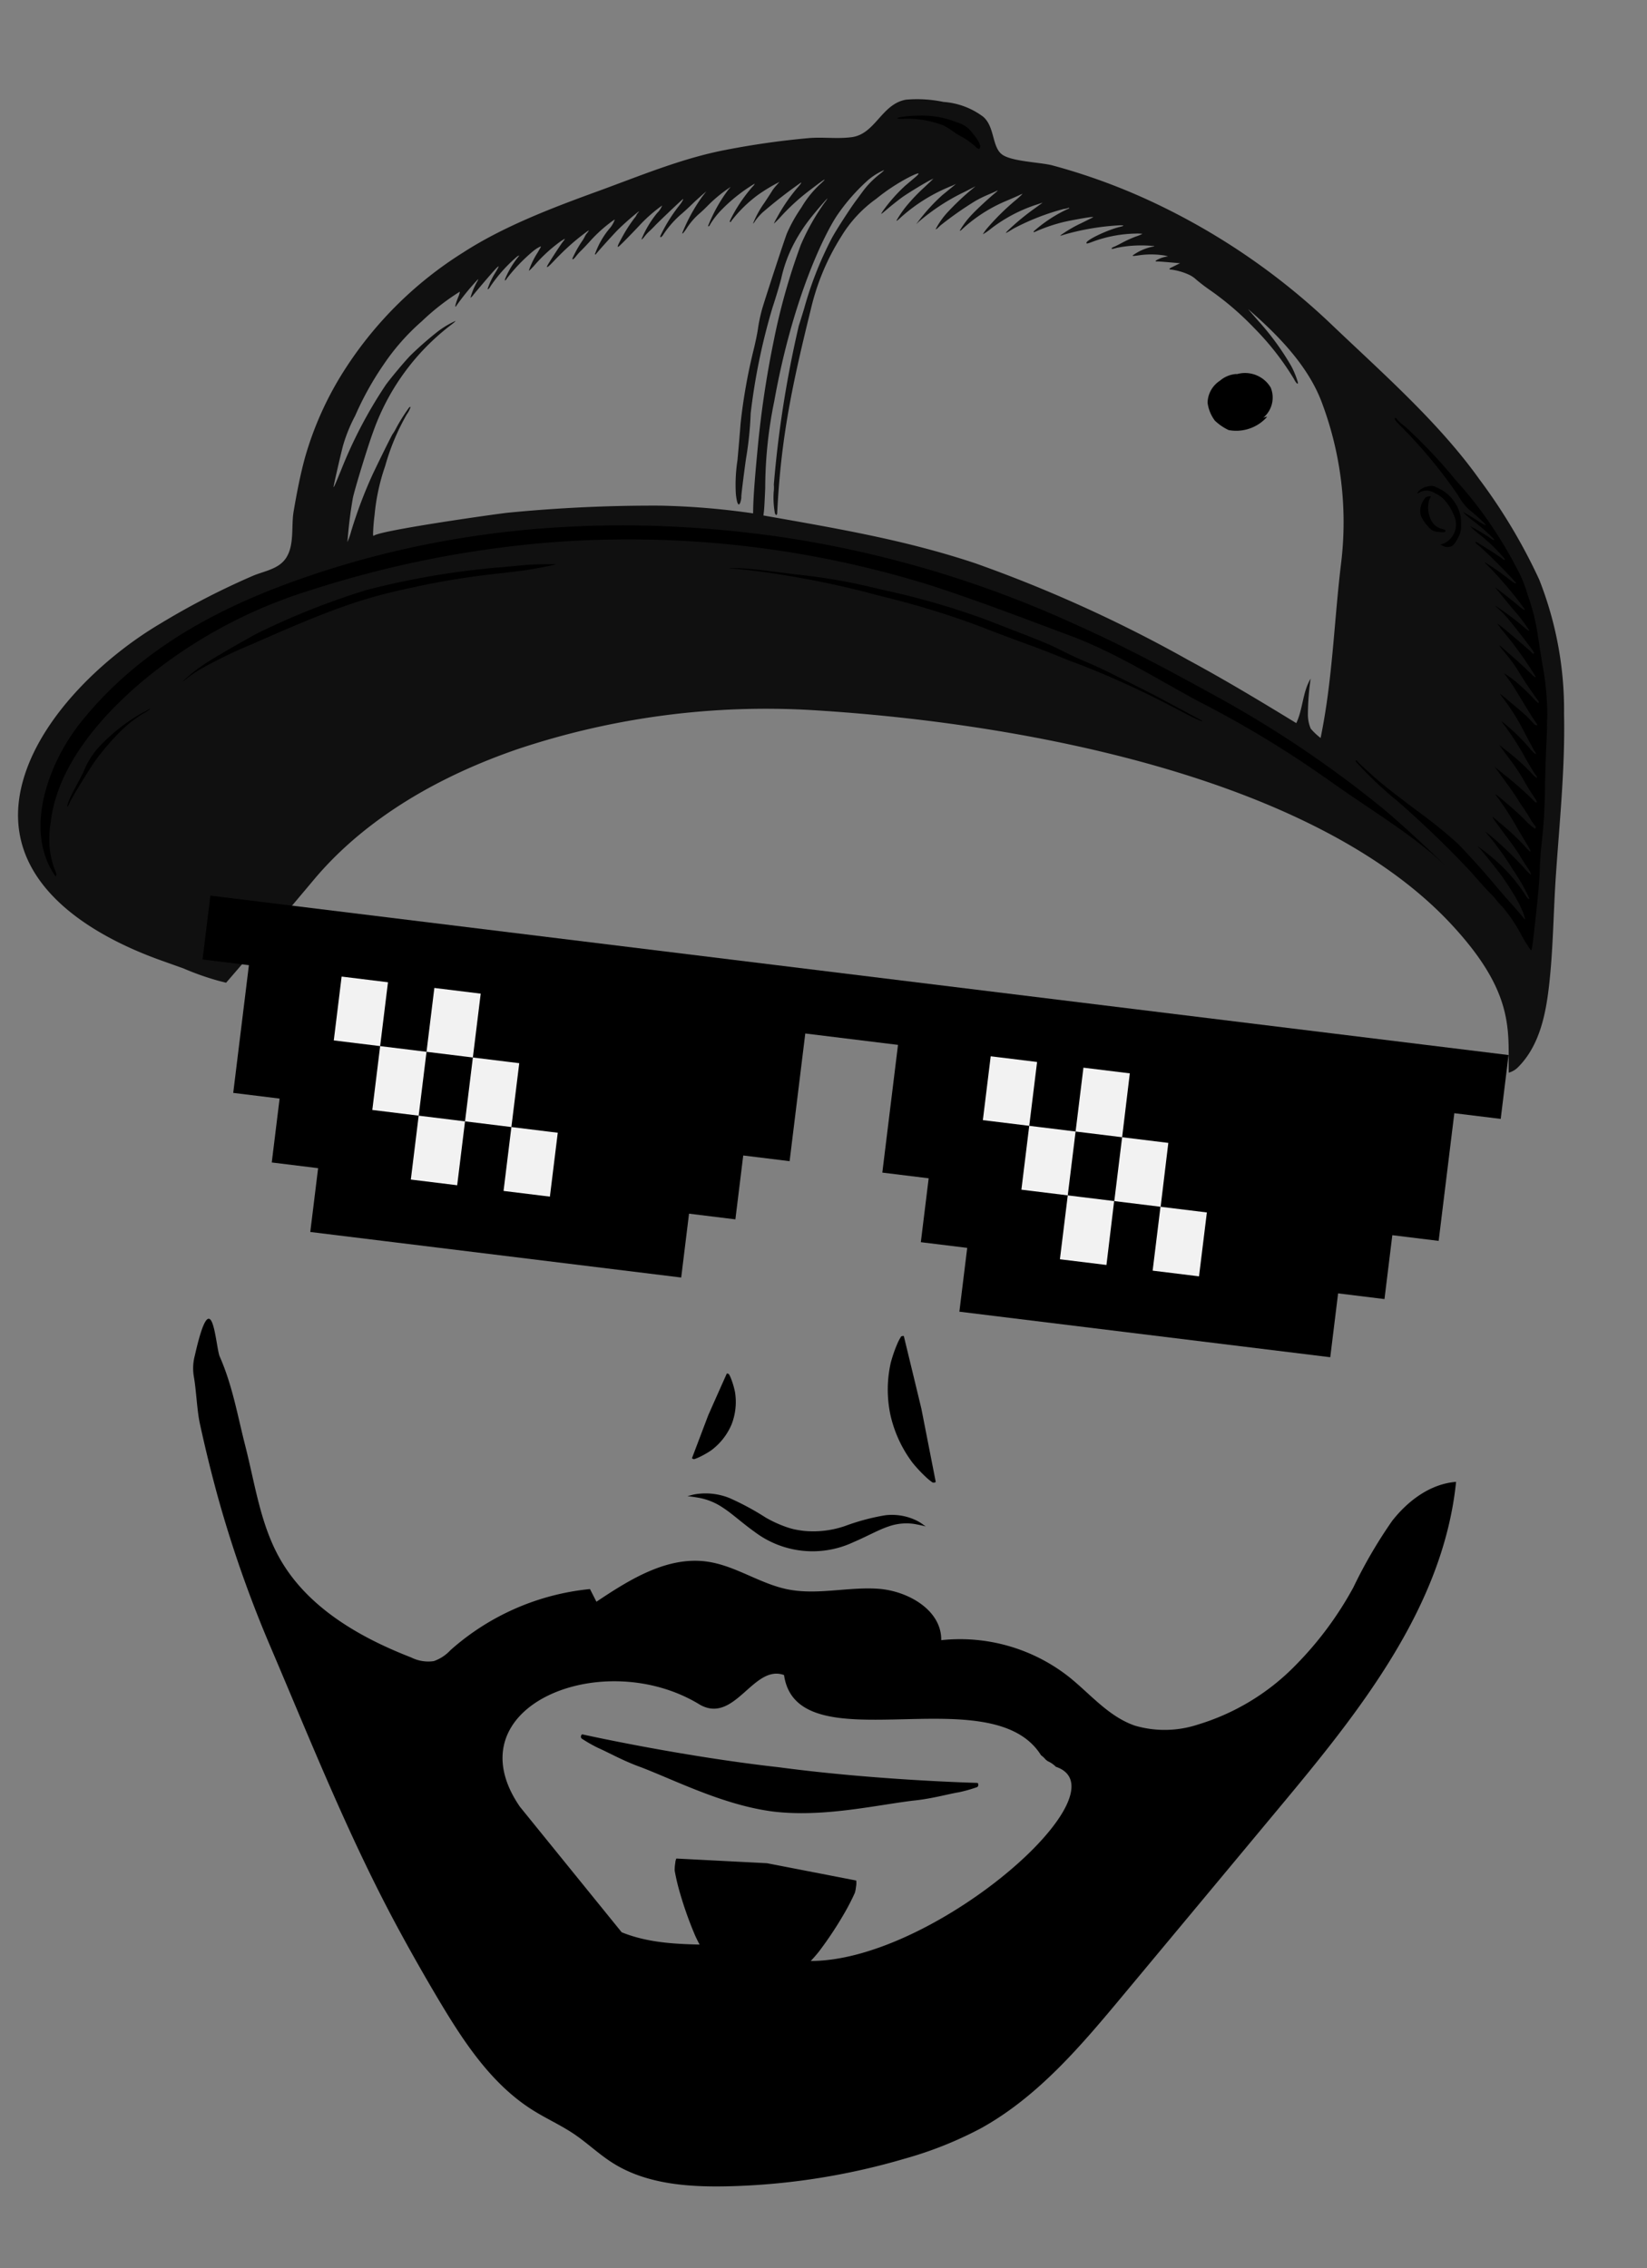
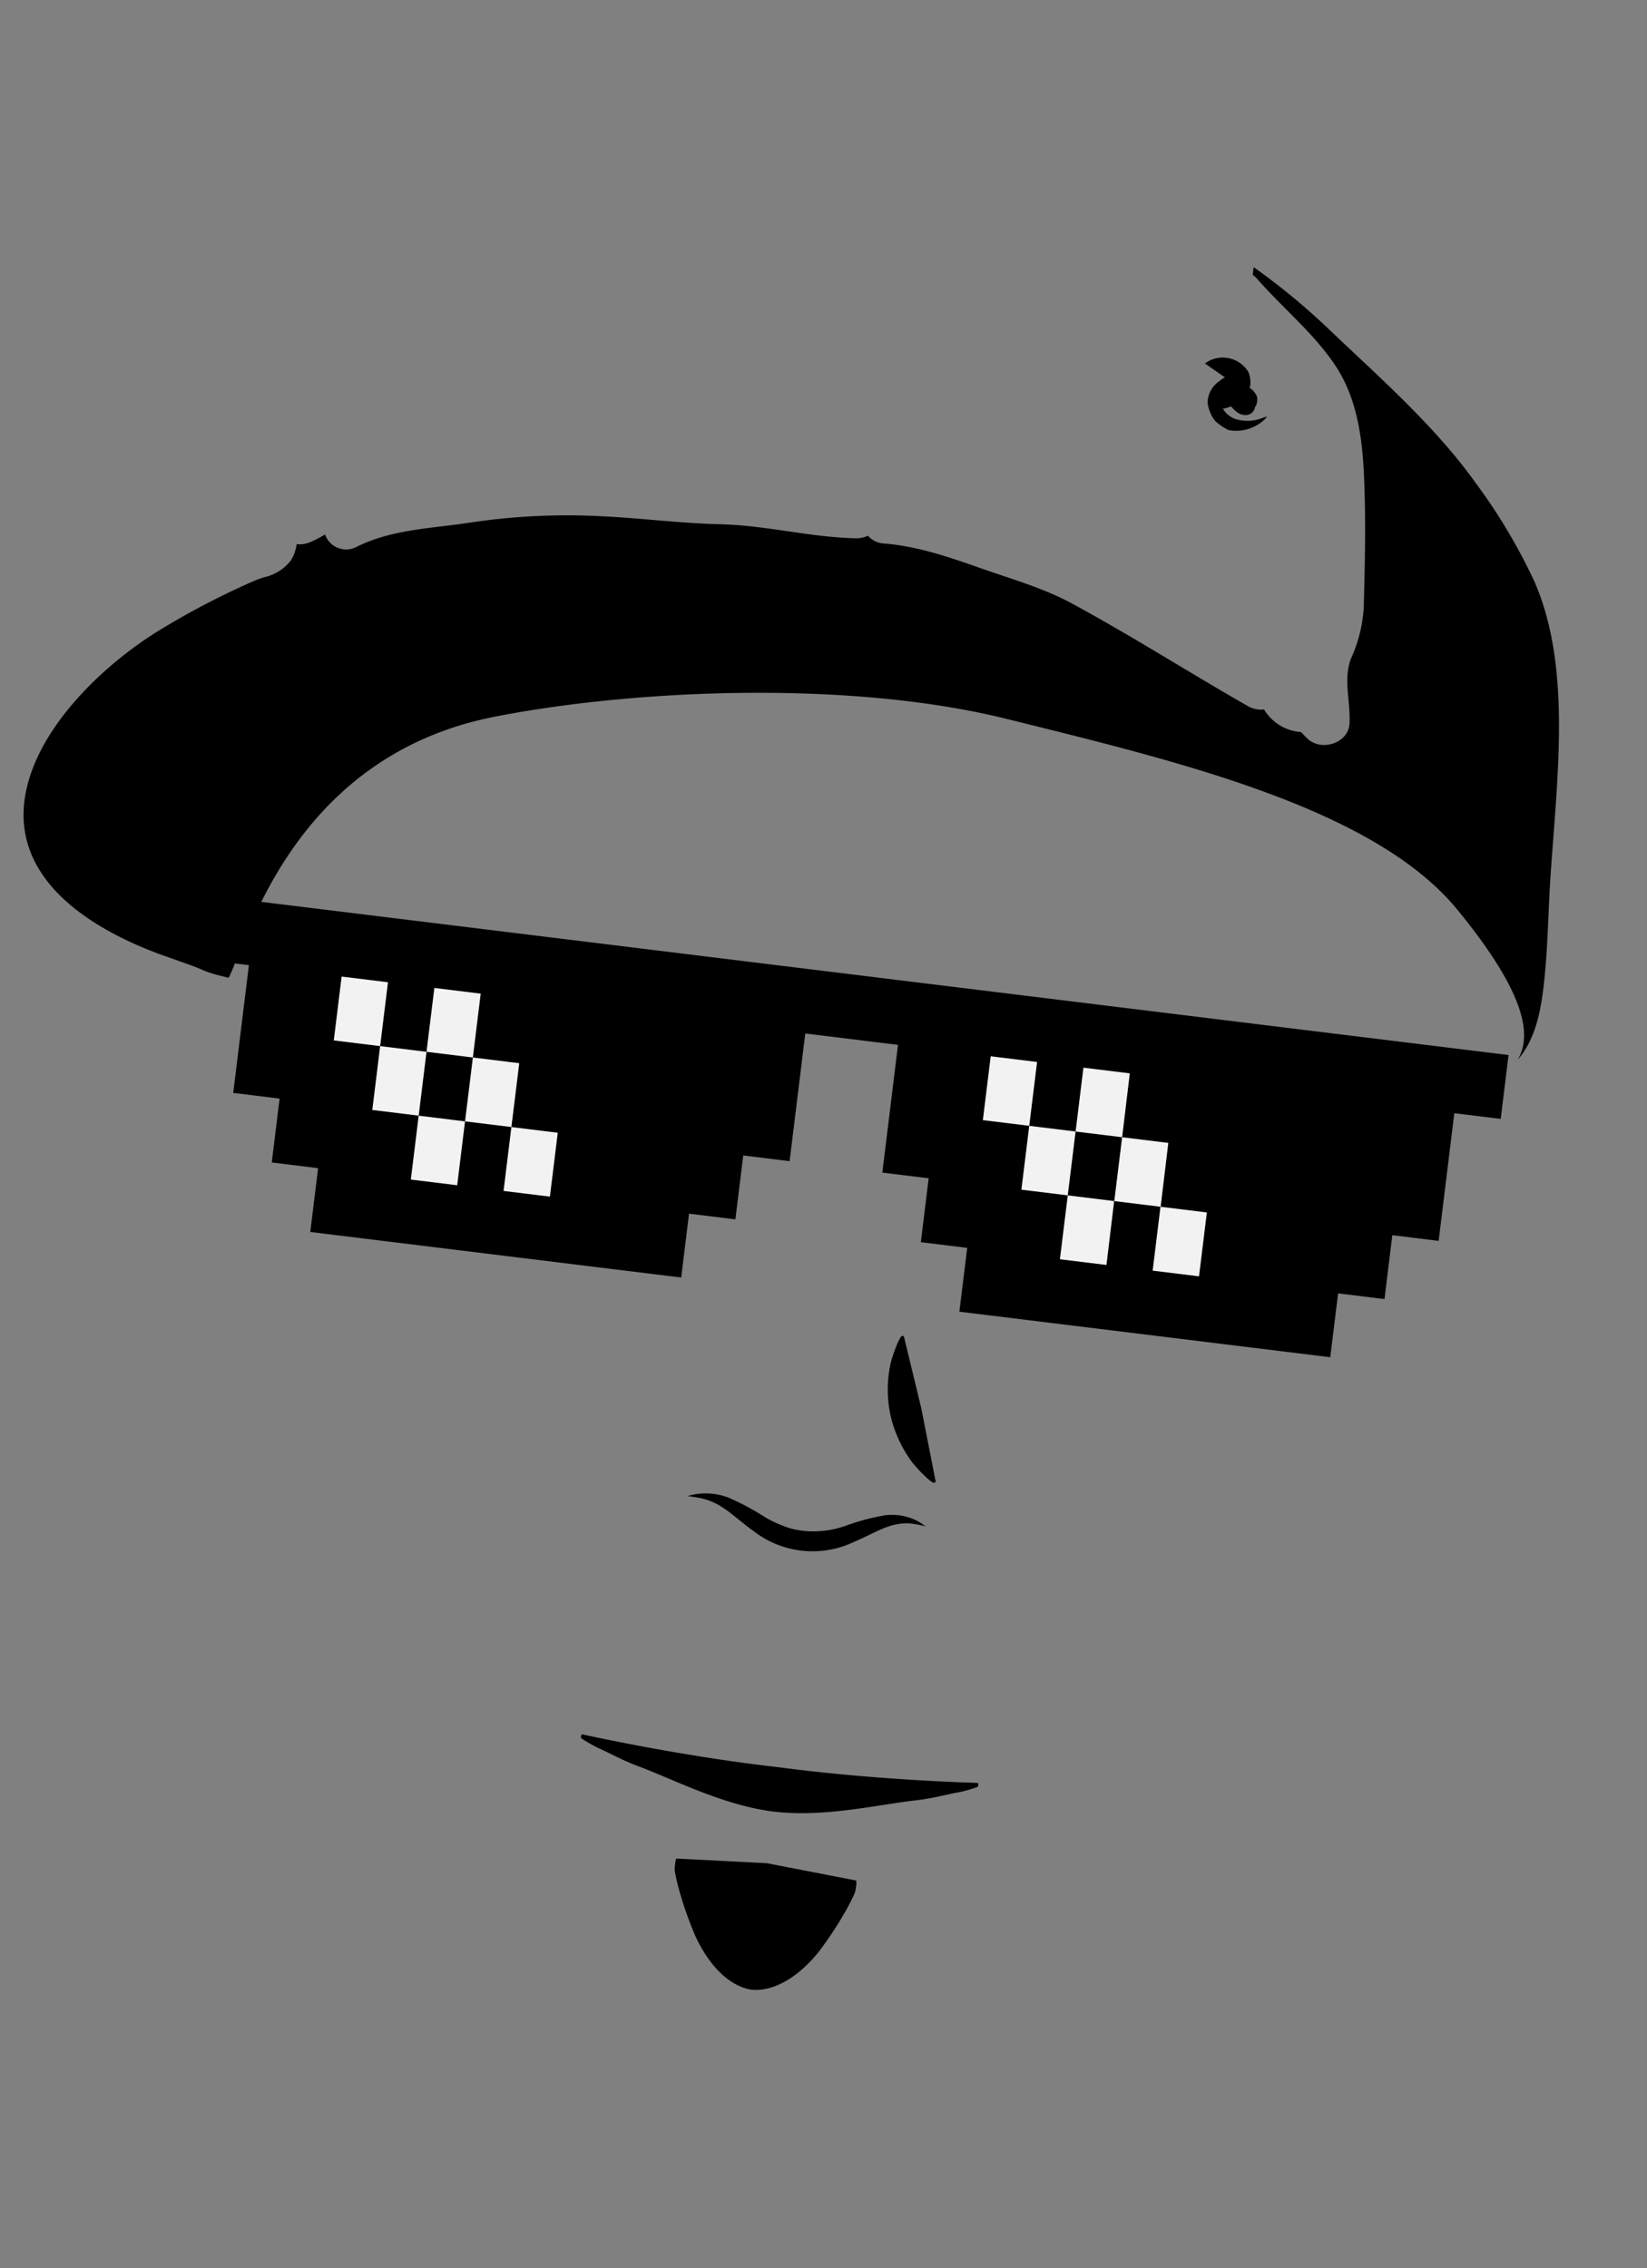
<svg xmlns="http://www.w3.org/2000/svg" width="192.35" height="264.836" viewBox="0 0 192.35 264.836">
  <rect x="0" y="0" width="192.35" height="264.836" fill="#808080" stroke="none" />
  <g id="Gruppe_1" data-name="Gruppe 1" transform="translate(-769.188 -395)">
    <g id="logo_po21om_v1" transform="translate(782.869 395) rotate(7)">
-       <path id="Pfad_152" data-name="Pfad 152" d="M383.03,478.471c-2.938.591-5.3,2.856-6.85,5.427a55.777,55.777,0,0,0-3.548,8.253,40.354,40.354,0,0,1-5.517,9.754,26.722,26.722,0,0,1-10.567,8.373,12.387,12.387,0,0,1-7.28,1.018c-3.223-.689-5.667-3.084-8.4-4.75a20.587,20.587,0,0,0-15.264-2.4c-.374-3.5-4.593-5.263-8.107-5.057s-6.936,1.625-10.443,1.351c-3.309-.262-6.389-2.01-9.706-2.066-4.694-.082-8.706,3.159-12.258,6.225-.311-.46-.621-.917-.928-1.377a28.75,28.75,0,0,0-15.309,9.073,4.78,4.78,0,0,1-1.77,1.5,4.437,4.437,0,0,1-2.669-.1c-6.363-1.613-12.79-4.357-16.672-9.635-2.714-3.691-3.9-8.235-5.57-12.513-1.344-3.436-2.332-6.794-4.237-10-.64-1.078-1.965-9.081-2.9.217a5.782,5.782,0,0,0,.2,2.526c.445,1.456.827,3.78,1.321,5.221q1.5,4.312,3.242,8.527a139.878,139.878,0,0,0,8.1,16.338c6.157,10.619,11.978,21.3,19.149,31.322q2.643,3.7,5.431,7.3c3.485,4.492,7.306,9.009,12.461,11.428,1.684.793,3.477,1.34,5.135,2.186s3.167,1.984,4.866,2.789c4.3,2.044,9.358,1.729,14.036,1.026a79.6,79.6,0,0,0,19.718-5.645,44.436,44.436,0,0,0,8.426-4.608c6.213-4.492,10.507-11.079,14.654-17.521q7.688-11.925,15.365-23.854C375.1,506.469,383.337,493.148,383.03,478.471Zm-71.118,64.754c-5.36-2.148-12.352,1.164-19.194-.677l-13.583-13.1c-9.429-10.653,7.363-19.939,19.464-14.366,4.3,1.707,5.577-5.513,9.279-4.656,2.819,10.368,24.008-2.9,30.932,5.637a2.86,2.86,0,0,1,.606.442,2.284,2.284,0,0,1,.225.139,3.151,3.151,0,0,1,1.052.543c9.343,1.939-14.441,27.725-28.773,26.025Z" transform="translate(-206.738 -325.785)" />
      <path id="Pfad_153" data-name="Pfad 153" d="M392.548,592.814c-11.6.123-23.229-1.014-23.229-1.014-.06,0-.116.071-.135.18a.3.3,0,0,0,.1.307l.037.022a17.737,17.737,0,0,0,2,.835c1.269.374,3.084,1.145,5.263,1.632,4.357,1.093,10.162,3.223,15.968,3.253,5.809-.026,11.6-2.141,15.972-3.241,2.178-.479,3.994-1.269,5.263-1.639a16.936,16.936,0,0,0,2-.838l.041-.022a.262.262,0,0,0,.1-.236c0-.139-.06-.247-.142-.251C415.777,591.8,404.163,592.938,392.548,592.814Z" transform="translate(-290.705 -397.413)" />
      <path id="Pfad_154" data-name="Pfad 154" d="M413.833,624.67l-10.574.749a1.378,1.378,0,0,0-.06.52,4.612,4.612,0,0,0,.041.91l.019.06a23.926,23.926,0,0,0,.91,2.448,42.771,42.771,0,0,0,2.4,4.78c1.984,3.2,4.626,5.319,7.269,5.413,2.646-.079,5.289-2.164,7.273-5.379a42.839,42.839,0,0,0,2.4-4.8,25.315,25.315,0,0,0,.91-2.463l.019-.064a3.585,3.585,0,0,0,.045-.689,2.271,2.271,0,0,0-.064-.749Z" transform="translate(-311.99 -417.979)" />
      <path id="Pfad_155" data-name="Pfad 155" d="M394.354,512.755a7.417,7.417,0,0,1,3.021.838c1.145.561,2.354,1.448,3.945,2.313a11.229,11.229,0,0,0,11.6-.2c1.553-.9,2.74-1.8,3.878-2.336a6.226,6.226,0,0,1,2.994-.644c.812.049,1.3.12,1.3.12l-.3-.157a4.951,4.951,0,0,0-.868-.4,6.57,6.57,0,0,0-3.683-.161,25.555,25.555,0,0,0-4.492,1.808,11.428,11.428,0,0,1-4.649,1.16,12,12,0,0,1-1.269-.049,8.854,8.854,0,0,1-1.123-.2,14.075,14.075,0,0,1-2.294-.749,31.347,31.347,0,0,0-4.492-1.752,7.484,7.484,0,0,0-3.646-.045,4.9,4.9,0,0,0-.928.307l-.314.124S393.553,512.714,394.354,512.755Z" transform="translate(-305.637 -347.447)" />
-       <path id="Pfad_156" data-name="Pfad 156" d="M394.263,479.675l-1.273,5.2a.241.241,0,0,0,.09.056.372.372,0,0,0,.18.023h0a4.449,4.449,0,0,0,.588-.322,10.539,10.539,0,0,0,1.243-.925,7.328,7.328,0,0,0,2-3.279,7.2,7.2,0,0,0-.052-3.818,9.645,9.645,0,0,0-.6-1.415,3.811,3.811,0,0,0-.344-.565h0a.31.31,0,0,0-.123-.06c-.079,0-.146-.023-.15,0S395.037,477.111,394.263,479.675Z" transform="translate(-305.606 -324.058)" />
      <path id="Pfad_157" data-name="Pfad 157" d="M455.009,464.412l2.7,8.261c0,.022-.034.06-.1.09a.374.374,0,0,1-.225.037h-.019a5.832,5.832,0,0,1-.824-.513,16.3,16.3,0,0,1-1.774-1.478,14.6,14.6,0,0,1-3.249-5.21,14.268,14.268,0,0,1-.715-6.086,16.537,16.537,0,0,1,.475-2.246,6,6,0,0,1,.333-.9v-.019a.28.28,0,0,1,.15-.09c.094-.034.18-.038.187,0S453.486,460.339,455.009,464.412Z" transform="translate(-341.735 -312.586)" />
-       <path id="Pfad_158" data-name="Pfad 158" d="M411.381,80a17.57,17.57,0,0,0-1.872-.067c-1.681,0-3.421-.019-4.346-.588a4.176,4.176,0,0,1-1.467-2.16,3.967,3.967,0,0,0-1.232-1.931,7.928,7.928,0,0,0-4.492-1.048h-2a7.883,7.883,0,0,0-2.186.273,5.171,5.171,0,0,0-2.568,2.366,5.8,5.8,0,0,1-3.2,2.755,17.636,17.636,0,0,1-2.781.43Z" transform="translate(-300.757 -73.557)" />
-       <path id="Pfad_159" data-name="Pfad 159" d="M514.939,145.95c-1.246,1.43-2.527,1.411-.868,3.593a5.433,5.433,0,0,0,2.8,1.471c.939.1,1.718-.531,2.62-.9a3.074,3.074,0,0,0,.61-3.788,3.49,3.49,0,0,0-5.162-.376Z" transform="translate(-380.872 -117.833)" />
+       <path id="Pfad_159" data-name="Pfad 159" d="M514.939,145.95c-1.246,1.43-2.527,1.411-.868,3.593c.939.1,1.718-.531,2.62-.9a3.074,3.074,0,0,0,.61-3.788,3.49,3.49,0,0,0-5.162-.376Z" transform="translate(-380.872 -117.833)" />
      <path id="Pfad_160" data-name="Pfad 160" d="M340,190.725c-.034-2.6-.236-5.24-.438-7.793-.116-1.52-.24-3.088-.326-4.641-.079-1.46-.146-2.923-.213-4.387-.225-4.784-.453-9.732-1.123-14.515-.9-6.285-2.4-11.046-4.712-14.972a66.468,66.468,0,0,0-8.276-10.66c-4.57-4.982-10.376-9.234-15.99-13.344-1.1-.8-2.19-1.606-3.26-2.4a79.066,79.066,0,0,0-9.5-6.049v.9a3.207,3.207,0,0,1,.558.4c3.4,3.039,7.523,5.615,10.458,9.118,2.871,3.44,4.02,7.9,4.742,12.195.853,5.072,1.363,10.177,1.845,15.294a16.575,16.575,0,0,1-.749,6.06c-.633,2.549.576,4.99.749,7.572.15,2.2-2.62,3.56-4.436,2.489a10.98,10.98,0,0,1-1.056-.82h-.041a5.441,5.441,0,0,1-4.57-2.092,3.126,3.126,0,0,1-1.958-.172c-7.288-3.058-14.414-6.464-21.773-9.358-3.526-1.385-7.224-1.961-10.915-2.762-3.934-.857-7.714-1.7-11.768-1.535a2.646,2.646,0,0,1-1.976-.674,3.107,3.107,0,0,1-1.385.475c-5.3.528-10.589-.225-15.893.3-4.653.457-9.358.419-14.029.771a76.5,76.5,0,0,0-15.081,2.62c-4.334,1.213-8.893,1.872-12.7,4.387a2.609,2.609,0,0,1-3.863-.973,12.3,12.3,0,0,1-1.741,1.175,3.043,3.043,0,0,1-1.411.352,4.809,4.809,0,0,1-.445,1.984,5.43,5.43,0,0,1-2.867,2.324c-.344.161-.67.318-.973.49a89.446,89.446,0,0,0-9.956,6.794c-5.24,4.024-11.88,11.439-13.363,19.089-2.4,12.389,10.278,17.154,18.045,18.9l2.62.584c1.041.232,1.583.374,2.018.509a12.728,12.728,0,0,0,2.283.438l.921.12c1.5-3.777,3.983-26.456,27.081-34.032,15.41-5.053,40.29-9.358,59.357-7.056,20.212,2.459,43.846,5.031,55.023,15.7,9.87,9.414,10.278,13.958,9.122,16.552C339.844,197.44,340.042,194,340,190.725Z" transform="translate(-160.617 -97.179)" />
      <path id="Pfad_161" data-name="Pfad 161" d="M513.585,151.446a6.063,6.063,0,0,0,1.714.887h0a4.807,4.807,0,0,0,3.039-.846,4.709,4.709,0,0,0,1.224-1.231c0-.037-.24.049-.531.2a4.783,4.783,0,0,1-3.1.5,2.736,2.736,0,0,1-1.872-1.456,2.493,2.493,0,0,0-.255-.5c-.138-.153-.138-.258,0-.861a2.966,2.966,0,0,1,1.3-2.1c.442-.284.457-.307.243-.307a3.267,3.267,0,0,0-1.755,1,3.143,3.143,0,0,0-1.123,2.732,4.432,4.432,0,0,0,1.116,1.988Z" transform="translate(-380.337 -118.308)" />
-       <path id="Pfad_162" data-name="Pfad 162" d="M520.17,147.162c0,.086.052.1.217.06a4.659,4.659,0,0,1,.812-.064,2.176,2.176,0,0,1,1.123.228,2,2,0,0,1,1.2,2.407,1.2,1.2,0,0,0-.034.445h0c.06.153.236.124.416-.075a3.64,3.64,0,0,0,.281-1.853,2.341,2.341,0,0,0-2.336-1.752C521.207,146.567,520.166,146.938,520.17,147.162Z" transform="translate(-385.182 -118.827)" />
      <path id="Pfad_163" data-name="Pfad 163" d="M521.6,151.552a.718.718,0,0,1,.116-.344,1.833,1.833,0,0,0-.026-1.037,2.212,2.212,0,0,0-1.168-.981,2.1,2.1,0,0,0-1.606.236c-.554.3-.689.472-.749.984-.045.348-.026.4.255.749a3.5,3.5,0,0,0,1.276,1.16h0C520.594,152.735,521.463,152.376,521.6,151.552Z" transform="translate(-383.919 -120.433)" />
-       <path id="Pfad_164" data-name="Pfad 164" d="M339.555,166.039c-.056-4.162-.539-8.306-.767-12.457-.344-6.307-.457-12.7-1.359-18.955a41.437,41.437,0,0,0-4.791-15.2,65.227,65.227,0,0,0-8.354-10.761c-5.51-6.019-12.779-10.952-19.329-15.826a78.656,78.656,0,0,0-22.32-11.6,71.384,71.384,0,0,0-12.311-2.882c-1.456-.2-4.866.15-6.038-.573-1.246-.749-1.2-3.084-2.676-4.076a8.741,8.741,0,0,0-4.825-1.157,15.035,15.035,0,0,0-4.379.273c-2.77.85-3.051,4.406-5.742,5.113-1.662.438-3.417.374-5.091.749a94.786,94.786,0,0,0-9.32,2.515c-4.989,1.6-9.608,4.252-14.25,6.614-5.061,2.579-10.428,5.409-14.762,9.032a44.458,44.458,0,0,0-11.914,14.972,38.454,38.454,0,0,0-3.488,11.016c-.311,2.13-.453,4.286-.554,6.434-.082,1.722.588,3.852-.206,5.476-.689,1.415-2.309,1.819-3.593,2.553a88.826,88.826,0,0,0-10.028,6.839c-5.937,4.563-12.15,12.026-13.587,19.464-2.283,11.787,8.441,17.345,18.517,19.6l2.62.588a31.528,31.528,0,0,0,4.357.954l.8.1s4.117-6.112,8.736-13.235c4.057-6.24,10.918-12.726,21.773-18.008a91.58,91.58,0,0,1,33.665-8.7c24.277-1.5,59,.621,76.964,15.687,8.422,7.063,8.152,11.529,8.819,16.428a2.452,2.452,0,0,0,1.014-.782C339.39,173.341,339.6,169.449,339.555,166.039Zm-87.819-91.02a12.8,12.8,0,0,1,2.444-.535,10.855,10.855,0,0,1,4.492.255,3.2,3.2,0,0,1,1.954,1.052c.689.636,1.1,1.2,1.059,1.5s-.225.232-.539,0a8.179,8.179,0,0,0-1.741-.958,8.342,8.342,0,0,1-1.123-.524,8.627,8.627,0,0,0-1.153-.528,11.708,11.708,0,0,0-4.634-.221c-.7.116-.92.105-.759-.041Zm-2.553,7.636a7.7,7.7,0,0,1,1.673-1.351c.052,0-.165.255-.475.565a10.41,10.41,0,0,0-1.7,2.246c-.18.326-.479.857-.666,1.183-.524.917-1.9,3.743-2.246,4.668a41.71,41.71,0,0,0-2.193,8.515c-.187,1.067-.356,1.991-.374,2.059a128.894,128.894,0,0,0-.636,18.771,4.188,4.188,0,0,1,.09.868,10.085,10.085,0,0,0,.438,2.425c.131.273.288.258.27-.026-.659-8.923-.052-15.346,1.007-24.184a27.549,27.549,0,0,1,2.482-8.789,14.822,14.822,0,0,1,3.515-4.866,22.719,22.719,0,0,1,3.53-2.994c1.041-.692,1.288-.726.719-.1L253.551,82.8a18.985,18.985,0,0,0-2.22,3.219c-.277.565-.3.584.707-.509.356-.374.969-1,1.362-1.359.659-.6,2.515-2.059,3.077-2.418l.236-.15-.157.2c-.086.112-.546.666-1.022,1.231a21.052,21.052,0,0,0-1.336,1.793,12.328,12.328,0,0,0-1.172,2.171c.052.052.195-.127.374-.337a19.823,19.823,0,0,1,5.57-4.492l.434-.27-.356.374-1.074,1.123a21.572,21.572,0,0,0-2.4,3.369l-.217.374.221-.273a24.28,24.28,0,0,1,4.982-4.2l1.142-.775-.4.423a29.363,29.363,0,0,0-2.59,3.159A9.057,9.057,0,0,0,257.7,87.39c.037.1.24-.165.494-.479a40.043,40.043,0,0,1,3.743-3.369,14.334,14.334,0,0,1,1.3-.85c.434-.247.895-.524,1.026-.614s.086,0-.2.3c-.651.689-1.834,2.085-2.332,2.762a10.066,10.066,0,0,0-1.224,2.092c.071.067.213-.142.412-.374a17.62,17.62,0,0,1,4.492-3.694c.561-.322,1.2-.7,1.426-.842a2.291,2.291,0,0,1,.427-.24,10.9,10.9,0,0,1-.8.921,28.49,28.49,0,0,0-2.822,3.578,5.335,5.335,0,0,0-.408.749,6.271,6.271,0,0,0,.883-.786,17.768,17.768,0,0,1,4.66-3.29l.943-.445-.749.7a28.142,28.142,0,0,0-2.942,3.1c-.273.374-.2.329.678-.374a27.587,27.587,0,0,1,5.555-2.994,1.817,1.817,0,0,0,.494-.176q.1-.075.1,0a.086.086,0,0,1-.075.09,16.388,16.388,0,0,0-3.7,3.118c0,.135,0,.135.524-.183a19.931,19.931,0,0,1,2.62-1.254c.749-.292,2.852-.951,3.343-1.044.24-.045.258-.037.131.049l-1.183.782a15.444,15.444,0,0,0-2.309,1.763.906.906,0,0,0,.341-.12,28.842,28.842,0,0,1,6.412-1.92c.569-.079.584-.022.049.18-1.411.535-3.649,1.958-3.646,2.313,0,.146.131.1.808-.262a15.271,15.271,0,0,1,4.75-1.5,5.354,5.354,0,0,1,.808-.071,5.077,5.077,0,0,1-.749.419,14.3,14.3,0,0,0-1.434.872c-.374.266-.782.539-.925.614s-.254.165-.254.206c0,.109.049.1.606-.127a14.426,14.426,0,0,1,3.983-.719c.356-.03.4-.022.236.045a6.107,6.107,0,0,0-2.283,1.329c0,.094.052.082.984-.168a9.949,9.949,0,0,1,2.777-.27c.262.03.393.056.3.064a3.458,3.458,0,0,0-1.336.67c.037.1.1.079.183.06s.722-.049,1.419-.075l1.269-.045-.393.255-.573.374c-.247.15-.225.284.041.232a7.2,7.2,0,0,1,2.047.318,3.234,3.234,0,0,1,.992.49,21.03,21.03,0,0,0,1.853,1.078,34.436,34.436,0,0,1,5.551,3.709,31.933,31.933,0,0,1,5.334,5.338c.318.479.61.662.49.307a10,10,0,0,0-1.007-1.793,30.932,30.932,0,0,0-4.256-4.578c-.5-.442-1.048-.932-1.228-1.1l-.318-.292C298.883,94.8,302.9,98,305,102.153a39.676,39.676,0,0,1,4.443,18.124c0,6.311.588,12.82.213,19.123-.026.494-.064.988-.1,1.5a7.233,7.233,0,0,1-1.28-.943,4.217,4.217,0,0,1-.531-1.624,29.148,29.148,0,0,1-.187-4.162c-.749,1.613-.46,3.664-1.037,5.353-4.4-2-8.875-4-13.385-5.761a159.876,159.876,0,0,0-26.123-8.2c-8.369-1.688-16.282-2.051-25.213-2.519v-.524c0-.292-.086-1.5-.183-2.691a50.631,50.631,0,0,1-.187-10.189c.685-12.352,3.5-20.186,4.641-22.428a22.658,22.658,0,0,1,3.112-4.557ZM192.08,120.9a18.409,18.409,0,0,1,.981-3.616,35.793,35.793,0,0,1,2.572-6.337,26,26,0,0,1,3.807-5.551,27.621,27.621,0,0,1,3.983-3.971,2.12,2.12,0,0,1-.109.651c-.2.749-.255,1.2-.157,1.145a.165.165,0,0,0,.071-.124,27.838,27.838,0,0,1,2.152-3.4,1,1,0,0,1-.116.374,8.882,8.882,0,0,0-.52,1.872c.019.052.139-.075.262-.284s.674-1.052,1.216-1.872c1.419-2.134,1.609-2.324,1.026-1.026a8.61,8.61,0,0,0-.614,1.808c-.075.341.12.168.292-.255A17.467,17.467,0,0,1,209.6,96.5l.217-.127-.183.3a10.389,10.389,0,0,0-1.1,2.482c-.124.4,0,.442.165.049a20.366,20.366,0,0,1,2.62-3.492c.374-.4.868-.749.868-.648,0,.022-.15.374-.337.8A9.607,9.607,0,0,0,211.124,98c.019.049.269-.251.561-.67a18.039,18.039,0,0,1,2.437-2.916,5.541,5.541,0,0,1,.73-.618,1.063,1.063,0,0,1-.176.348c-.232.374-1.4,2.766-1.478,3.028-.1.348.112.153.707-.655.333-.457.891-1.168,1.243-1.583a24.727,24.727,0,0,1,2.332-2.44c.041,0-.019.138-.124.311a1.579,1.579,0,0,0-.2.374,4.54,4.54,0,0,1-.318.722A13.62,13.62,0,0,0,216,95.98c0,.187.176.052.374-.288a8.022,8.022,0,0,1,.543-.775c.183-.228.55-.726.816-1.1a16.621,16.621,0,0,1,2-2.392,8.353,8.353,0,0,1,.629-.576,3.163,3.163,0,0,1-.479,1.123,9.657,9.657,0,0,0-1.333,3.2.079.079,0,0,0,.12-.03c.041-.127,1.5-2.216,2.171-3.107a30.467,30.467,0,0,1,2.111-2.384c.138-.112.138-.109,0,.109a1.144,1.144,0,0,0-.161.326,1.16,1.16,0,0,1-.168.322,17.686,17.686,0,0,0-1.213,2.534c-.352.88-.408,1.123-.232,1.007.109-.071,1.033-1.269,2.1-2.717a17.216,17.216,0,0,1,2.369-2.669,2.467,2.467,0,0,1-.475.947,12.13,12.13,0,0,0-1.441,3.271c.037.022.157-.109.266-.292a5.657,5.657,0,0,1,.483-.7c.168-.191.46-.561.648-.82.311-.419,2.148-2.669,2.684-3.275.2-.228.206-.232.165-.056a3.8,3.8,0,0,1-.333.663,18.5,18.5,0,0,0-1.748,3.743c-.094.374.153.236.348-.221a11.53,11.53,0,0,1,1.741-2.53c.374-.4.9-1.041,1.2-1.415s.749-.883.962-1.123l.419-.464-.412.7a20.162,20.162,0,0,0-1.767,4.424c0,.157,0,.157.138-.03a5.75,5.75,0,0,0,.344-.636,7.859,7.859,0,0,1,1.217-1.785c.213-.236.58-.674.812-.981a16.314,16.314,0,0,1,1.894-2.077l.535-.479-.24.374a18.381,18.381,0,0,0-1.827,4.492c.071.071.187-.052.236-.251a9.479,9.479,0,0,1,1.209-1.969,19.087,19.087,0,0,1,3.369-3.369,1.1,1.1,0,0,1-.232.412,18.206,18.206,0,0,0-1.871,3.556c-.284.749-.3.838-.183.835a.09.09,0,0,0,.079-.1,15.708,15.708,0,0,1,2.717-3.421,20.4,20.4,0,0,1,2.059-1.643l.269-.187-.329.483a4.781,4.781,0,0,0-.374.618c-.026.075-.352.749-.726,1.5a11.555,11.555,0,0,0-1.048,2.62,1.215,1.215,0,0,0,.228-.374,7.283,7.283,0,0,1,.7-1.037,56.4,56.4,0,0,1,4.039-4.027c.124-.067,0,.176-.423.786a20.479,20.479,0,0,0-1.845,3.6,6.356,6.356,0,0,0-.277.749,10.757,10.757,0,0,0,.749-.973,25,25,0,0,1,3.032-3.5c1.478-1.452,1.834-1.722,1.123-.876a11.84,11.84,0,0,0-1.946,3.1,17.753,17.753,0,0,0-1.3,3.17c-.187.685-1.5,7.381-1.782,9.009a18.664,18.664,0,0,0-.221,2.332c0,.662-.112,1.871-.21,2.676a64.921,64.921,0,0,0-.457,8.733c.034.659.109,2.579.161,4.263a18.683,18.683,0,0,0,.288,3.911c.176.767.344,1.2.494,1.2s.236-.621.183-.954c-.03-.18-.034-2.171,0-4.421a40.585,40.585,0,0,0-.1-5.353,72.044,72.044,0,0,1,1.029-12.6c.2-.992.468-2.53.588-3.421a16.175,16.175,0,0,1,.835-3.867,19.088,19.088,0,0,1,1.823-3.78c.483-.794,1.516-2.339,1.568-2.339a2.689,2.689,0,0,1-.247.487,26.255,26.255,0,0,0-2.182,5.274,73.915,73.915,0,0,0-1.789,11.69,115.248,115.248,0,0,0-.322,12.352c.09,3.47.187,5.615.333,7.112.022.217.045.434.064.648a87.314,87.314,0,0,0-10.885.427,174.649,174.649,0,0,0-17.566,2.991c-1.3.3-15.421,4.091-15.23,4.641l-.071-.21a22.5,22.5,0,0,1-.1-2.3,24.023,24.023,0,0,1,.532-5.8,26.267,26.267,0,0,1,1.774-6.3,3.127,3.127,0,0,0,.329-.895c-.034-.03-.112,0-.176.1a21.072,21.072,0,0,0-1.187,2.53,6.149,6.149,0,0,1-.326.749c-.071.086-1.186,3.264-1.759,5a52.442,52.442,0,0,0-1.662,6.835,10.6,10.6,0,0,1-.284,1.336,51.524,51.524,0,0,1,0-5.173c.082-1.056,1.018-6.329,1.392-7.879a27.025,27.025,0,0,1,7.6-13.666c.255-.247.423-.449.374-.449a10.615,10.615,0,0,0-2.059,1.643,39.677,39.677,0,0,0-2.658,2.994c-.588.771-1.946,2.867-2.444,3.765a52.965,52.965,0,0,0-3.945,10.432c-.509,1.872-.636,2.3-.651,2.1S191.915,122.107,192.08,120.9Zm-19.288,33.874a14.44,14.44,0,0,0-2.433,2.425,28.72,28.72,0,0,0-2.564,3.863c-.771,1.5-2.167,4.593-2.328,5.143a1.729,1.729,0,0,1-.183.487c-.15,0,.135-1.1.547-2.126.258-.651.621-1.6.8-2.115a9.319,9.319,0,0,1,1.673-3.432,21.341,21.341,0,0,1,4.233-4.207c.322-.217.67-.468.767-.554s.176-.124.176-.079a3.371,3.371,0,0,1-.689.6Zm42.521-22.084c-.479.135-2.006.52-3.4.853a91.784,91.784,0,0,0-9.788,2.848c-5.7,1.961-9.047,3.631-17.783,8.856a52.569,52.569,0,0,0-5.817,3.777,14.55,14.55,0,0,0-1.284,1.153c-.266.292-.442.442-.374.337a18.275,18.275,0,0,1,2.538-2.527c.984-.82,3.41-2.65,5.24-3.968a85.481,85.481,0,0,1,12.214-6.689A92.571,92.571,0,0,1,212.5,132.7c1.239-.273,2.508-.55,2.815-.61.689-.139,3.058-.464,3.1-.427s-1.976.7-3.1,1.018Zm76.976,6.842a106.483,106.483,0,0,0-11.495-3.672c-.809-.18-2.062-.494-2.781-.7s-2.047-.535-2.942-.749c-2.268-.52-5.132-1.213-6.636-1.606a97.923,97.923,0,0,0-11.319-2.021c-.678-.082-1.767-.228-2.422-.326a110.787,110.787,0,0,0-12.854-.872c-1.351,0-2.654.034-2.893.071-.307.045-.4.037-.3,0A8.132,8.132,0,0,1,240,129.48c.939-.082,2.4-.094,6.288-.064a68.255,68.255,0,0,1,8.321.318l2.62.284a87.843,87.843,0,0,1,11.873,1.935l3.369.853c2.6.648,4.263,1.1,5.049,1.377l1.752.61c.546.191,1.5.483,2.107.651s1.774.539,2.583.823c4,1.4,5.439,1.92,7.086,2.56l3.137,1.216c.749.288,1.366.539,1.389.558h0c.21.191-.91-.157-3.283-1.078Zm18.341,5.9a122.027,122.027,0,0,0-15.721-7.029c-5.315-2.074-10.365-4.492-15.953-5.824-5.663-1.359-11.282-2.759-17-3.859a118.736,118.736,0,0,0-44.389.46,123.269,123.269,0,0,0-27.294,9.013,56.756,56.756,0,0,0-18.191,13c-4.308,4.679-8.609,11.042-8.527,17.566a11.483,11.483,0,0,0,.21,2.826,9.881,9.881,0,0,0,.913,2.553c.139.266.288.457.262.674a.5.5,0,0,1-.041.153c-4.469-4.892-2.4-13.2.726-18.255,6.023-9.732,15.174-15.885,25.479-20.721,16.664-7.823,34.75-11.1,53.174-10.7a127.261,127.261,0,0,1,35.229,5.94c5.671,1.729,11.1,3.825,16.574,6.015a129.511,129.511,0,0,1,21.56,10.855c2,1.269,5.7,3.908,8.482,6.041-4.5-3.429-10.451-5.9-15.481-8.721Zm26.332,17.094a18.01,18.01,0,0,1-1.452-1.815,18.085,18.085,0,0,0-2.444-2.8,9.152,9.152,0,0,1-.793-.692,8.6,8.6,0,0,0-.719-.633c-.457-.348-1.464-1.213-2.732-2.354a117.98,117.98,0,0,0-9.537-7.16,44.229,44.229,0,0,1-5.353-3.968c0-.12.124-.142.191-.041s2.115,1.557,2.994,2.126c1.089.7,2.291,1.411,4.787,2.845a57.241,57.241,0,0,1,5.057,3.159c.954.749,3.163,2.643,4.492,3.882.7.651,1.872,1.718,2.62,2.369s1.43,1.28,1.538,1.4c.588.666-.21-.939-.962-1.943a34.9,34.9,0,0,0-2.246-2.7c-.8-.846-2.62-2.6-2.871-2.777-.123-.082-.206-.168-.187-.187a23.457,23.457,0,0,1,2.328,1.426,19.018,19.018,0,0,1,3.825,3.489c.3.393.535.558.535.374a22.191,22.191,0,0,0-2.321-3.11A35.285,35.285,0,0,0,330.5,149.9l-.531-.487.438.24a42.257,42.257,0,0,1,4.69,3.5,3.742,3.742,0,0,0,.827.618,2.786,2.786,0,0,0-.58-.82c-.374-.434-.853-1.033-1.078-1.329s-1.059-1.216-1.872-2.051c-2.22-2.328-2.156-2.246-.951-1.445a28.445,28.445,0,0,1,3.395,2.474c.352.322.625.52.666.479s-.191-.374-.561-.853-.936-1.187-1.306-1.681a35.1,35.1,0,0,0-2.579-3.118c-.693-.711-.681-.707,1.153.5.659.434,1.572,1.074,2.025,1.426a6.869,6.869,0,0,0,1.46,1.007c.037,0,.067-.071.067-.157s-.034-.153-.079-.153a4.977,4.977,0,0,1-.692-.79c-.341-.43-.8-1-1.033-1.246s-.591-.689-.809-.962-.831-.962-1.359-1.527-1.123-1.2-1.318-1.411l-.374-.374,1.19.749a41.68,41.68,0,0,1,3.743,2.549c.281.251.4.318.468.255s-.019-.206-.307-.531c-.505-.569-1.123-1.34-1.475-1.834A20.981,20.981,0,0,0,332,140.9l-1.074-1.123-.584-.629,1.123.685a23.349,23.349,0,0,1,2.994,2.115c.532.445.749.573.749.43a1.181,1.181,0,0,0-.232-.288c-.247-.255-1.018-1.243-1.658-2.13a30.608,30.608,0,0,0-2.467-2.96c-.374-.374-.61-.644-.543-.61a22.973,22.973,0,0,1,3.575,2.68,3.334,3.334,0,0,0,.853.659c.026-.041-.037-.172-.142-.292s-.4-.528-.67-.91l-1.19-1.711a24.7,24.7,0,0,0-2.493-3.017,7.069,7.069,0,0,1-.524-.576c0-.052,3.047,1.935,3.474,2.272.221.168.55.445.749.614s.374.288.472.251.1-.094-.142-.341-.921-1.074-2.452-3.028c-.453-.58-1.033-1.273-1.288-1.538s-.535-.569-.625-.67a14.74,14.74,0,0,1,2.47,1.5c.352.255.913.685,1.243.962a5.2,5.2,0,0,0,.662.505c.109,0,.056-.21-.079-.314-.243-.2-2.246-2.5-2.714-3.152a18.53,18.53,0,0,0-1.643-1.756c-.793-.749-1.037-1.022-.749-.838,2.134,1.441,2.676,1.819,3.474,2.425.925.7,1.041.767,1.037.614a43.856,43.856,0,0,0-4.319-4.7,8.266,8.266,0,0,1-.868-.9c.139,0,4.383,2.785,4.436,2.912A.13.13,0,0,0,333.1,128c0-.116-2.721-2.871-3.668-3.724a12.6,12.6,0,0,0-1.037-.831,3.164,3.164,0,0,1-.5-.374,32.048,32.048,0,0,1,3.578,2.04c.442.3.7.434.749.374a19.364,19.364,0,0,0-2.268-2.309l-2.347-2.246,1.123.655c.61.374,1.426.861,1.808,1.123.674.434.857.52.857.393a34.4,34.4,0,0,0-2.923-2.863,29.13,29.13,0,0,0-2.354-1.965v-.067a34.025,34.025,0,0,1,3.163,1.688c.49.3.726.374.722.251a57.516,57.516,0,0,0-4.78-3.743c-.434-.251-.614-.427-.434-.43.116,0,3.268,1.5,3.32,1.587s.284.109.277,0a20.1,20.1,0,0,0-3.5-2.62,11.878,11.878,0,0,1-1.014-.711,21.018,21.018,0,0,1,2.44,1.056c.374.225.588.273.535.131a21,21,0,0,0-2.691-1.842,11.934,11.934,0,0,1-1.078-.692l-.247-.21.453.183c.247.1.846.374,1.333.61.868.415,1.082.487,1.026.348a20.417,20.417,0,0,0-2.145-1.5,6.486,6.486,0,0,1-1.441-1.467,57.5,57.5,0,0,0-7.748-7.306c-.677-.52-.876-.771-.6-.775.067,0,.12.03.12.067a4.363,4.363,0,0,0,1.059.749,62.107,62.107,0,0,1,5.776,4.679c.487.475,1.224,1.149,1.643,1.5a48.821,48.821,0,0,1,7.486,8.553,15.323,15.323,0,0,1,1.737,3.08,23.841,23.841,0,0,1,1.774,4.634c.243.85.625,2.19.853,2.994a33.059,33.059,0,0,1,1.344,5.951c.049.614.1,1.224.131,1.355s.082.794.135,1.479c.168,2.328.374,4.413.539,5.989a62.531,62.531,0,0,1,.374,6.251c0,.861.082,2.22.157,3.024.1,1.044.157,2.586.2,5.45h0c.042,3.594.035,4-.078,4ZM321.9,116.866a1.074,1.074,0,0,1-.865.034l-.348-.116.412-.195a2.439,2.439,0,0,0,.749-3.369,5.919,5.919,0,0,0-1.58-1.872,4.346,4.346,0,0,0-1.026-.475,1.7,1.7,0,0,0-1.632.1c-.393.3-.374.262-.232-.03a1.872,1.872,0,0,1,1.123-.749,1.086,1.086,0,0,1,.872,0,4.694,4.694,0,0,1,3.256,3.028,6.253,6.253,0,0,1,.191,1.123,2.471,2.471,0,0,1-.187,1.392c-.225.655-.438.992-.711,1.123Zm-2.62-2.751a2.017,2.017,0,0,0,1.149.794c.558.082.648.112.648.217a.2.2,0,0,1-.124.157h0a3.686,3.686,0,0,1-.692.052,1.456,1.456,0,0,1-.842-.154,4.743,4.743,0,0,1-1.378-1.415,2.2,2.2,0,0,1,0-1.748c.213-.483.311-.584.621-.663s.255-.079.1.374a3.232,3.232,0,0,0,.532,2.392Z" transform="translate(-159.55 -72.5)" fill="#101010" />
      <path id="Pfad_165" data-name="Pfad 165" d="M62.91,273.74v7.512h5.454v15.025h5.457v7.516h5.454V311.3h43.644v-7.512h5.454v-7.516h5.457v-15.02h10.91v15.025h5.454v7.516h5.457V311.3h43.64v-7.512h5.457v-7.516H210.2v-15.02h5.457V273.74Z" transform="translate(-39.356 -171.267)" />
      <path id="Pfad_166" data-name="Pfad 166" d="M271.634,373.822H266.18V366.31h5.454Zm76.377-7.512h-5.457v7.512h5.457Zm10.911,0h-5.457v7.512h5.476Zm-81.83,7.512h-5.457v7.512h5.457Zm10.911,0h-5.457v7.512H288Zm65.462,0H348.01v7.512h5.454Zm10.911,0H358.94v7.512h5.454Zm-70.919,7.512H288v7.516h5.454Zm65.466,0h-5.457v7.516h5.476Zm10.911,0h-5.457v7.516h5.457ZM282.545,366.31h-5.454v7.512h5.454Zm0,15.025h-5.454v7.516h5.454Z" transform="translate(-226.262 -256.324)" fill="#f2f2f2" />
    </g>
  </g>
</svg>